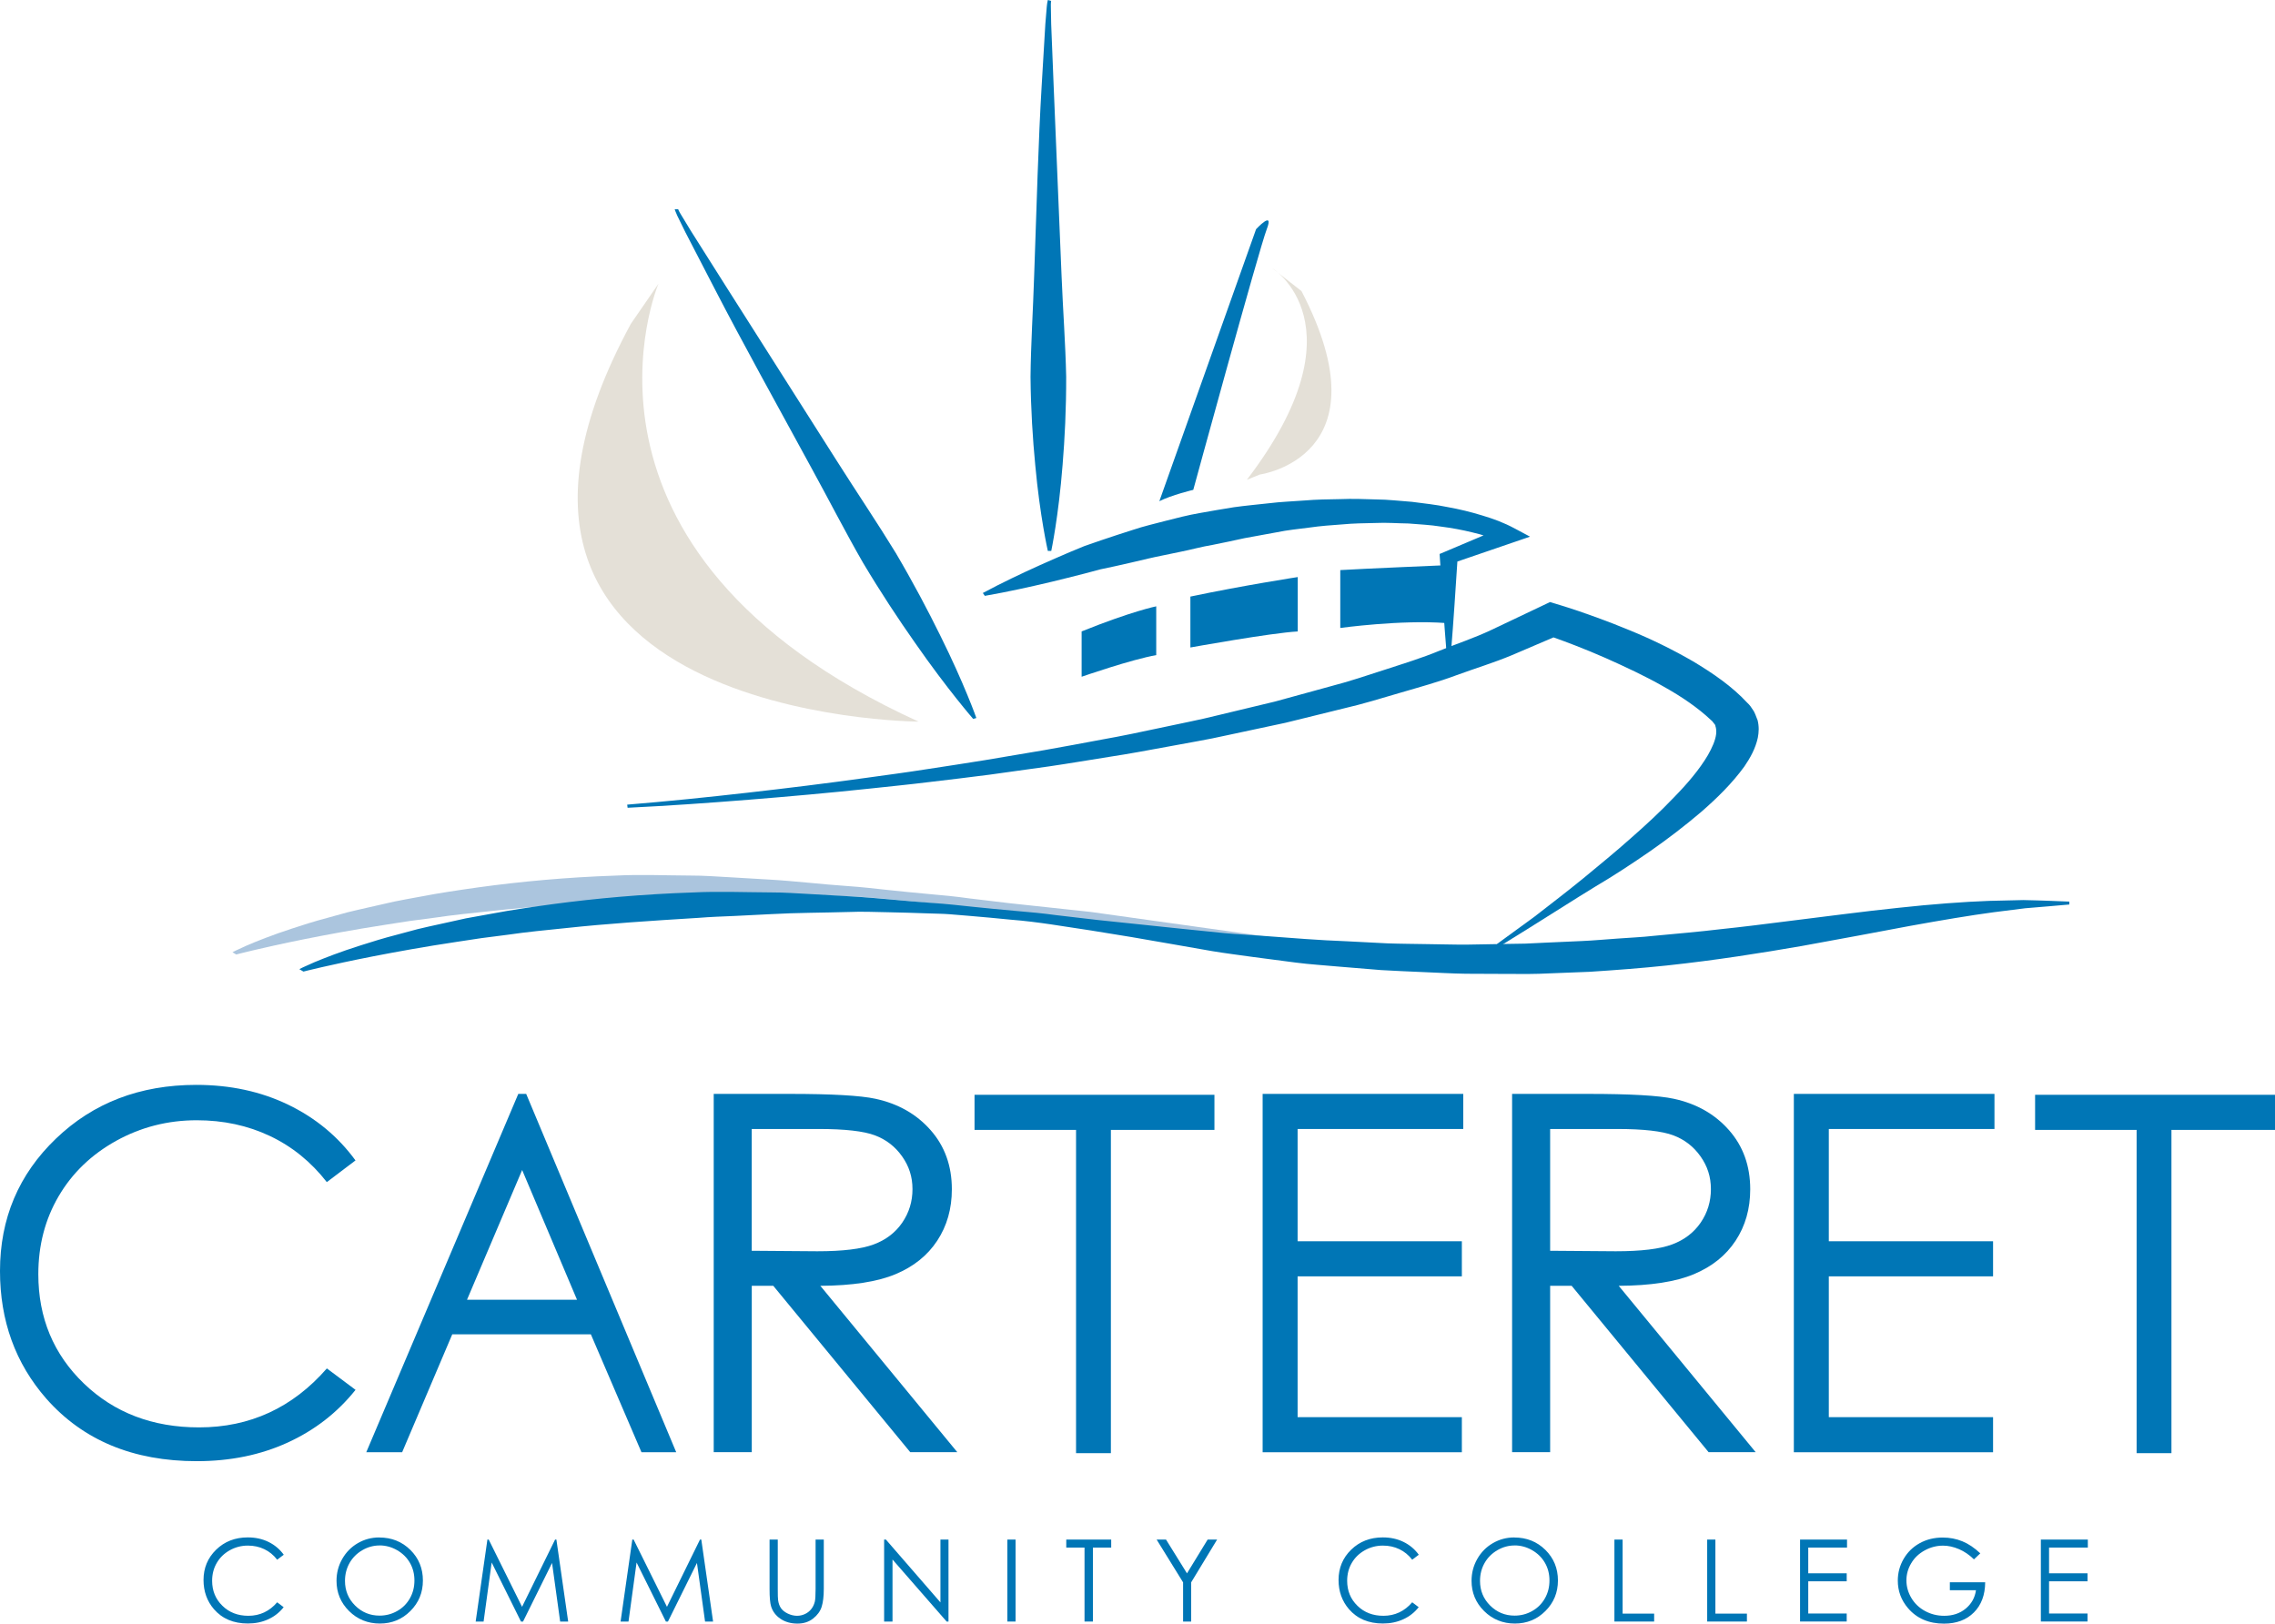
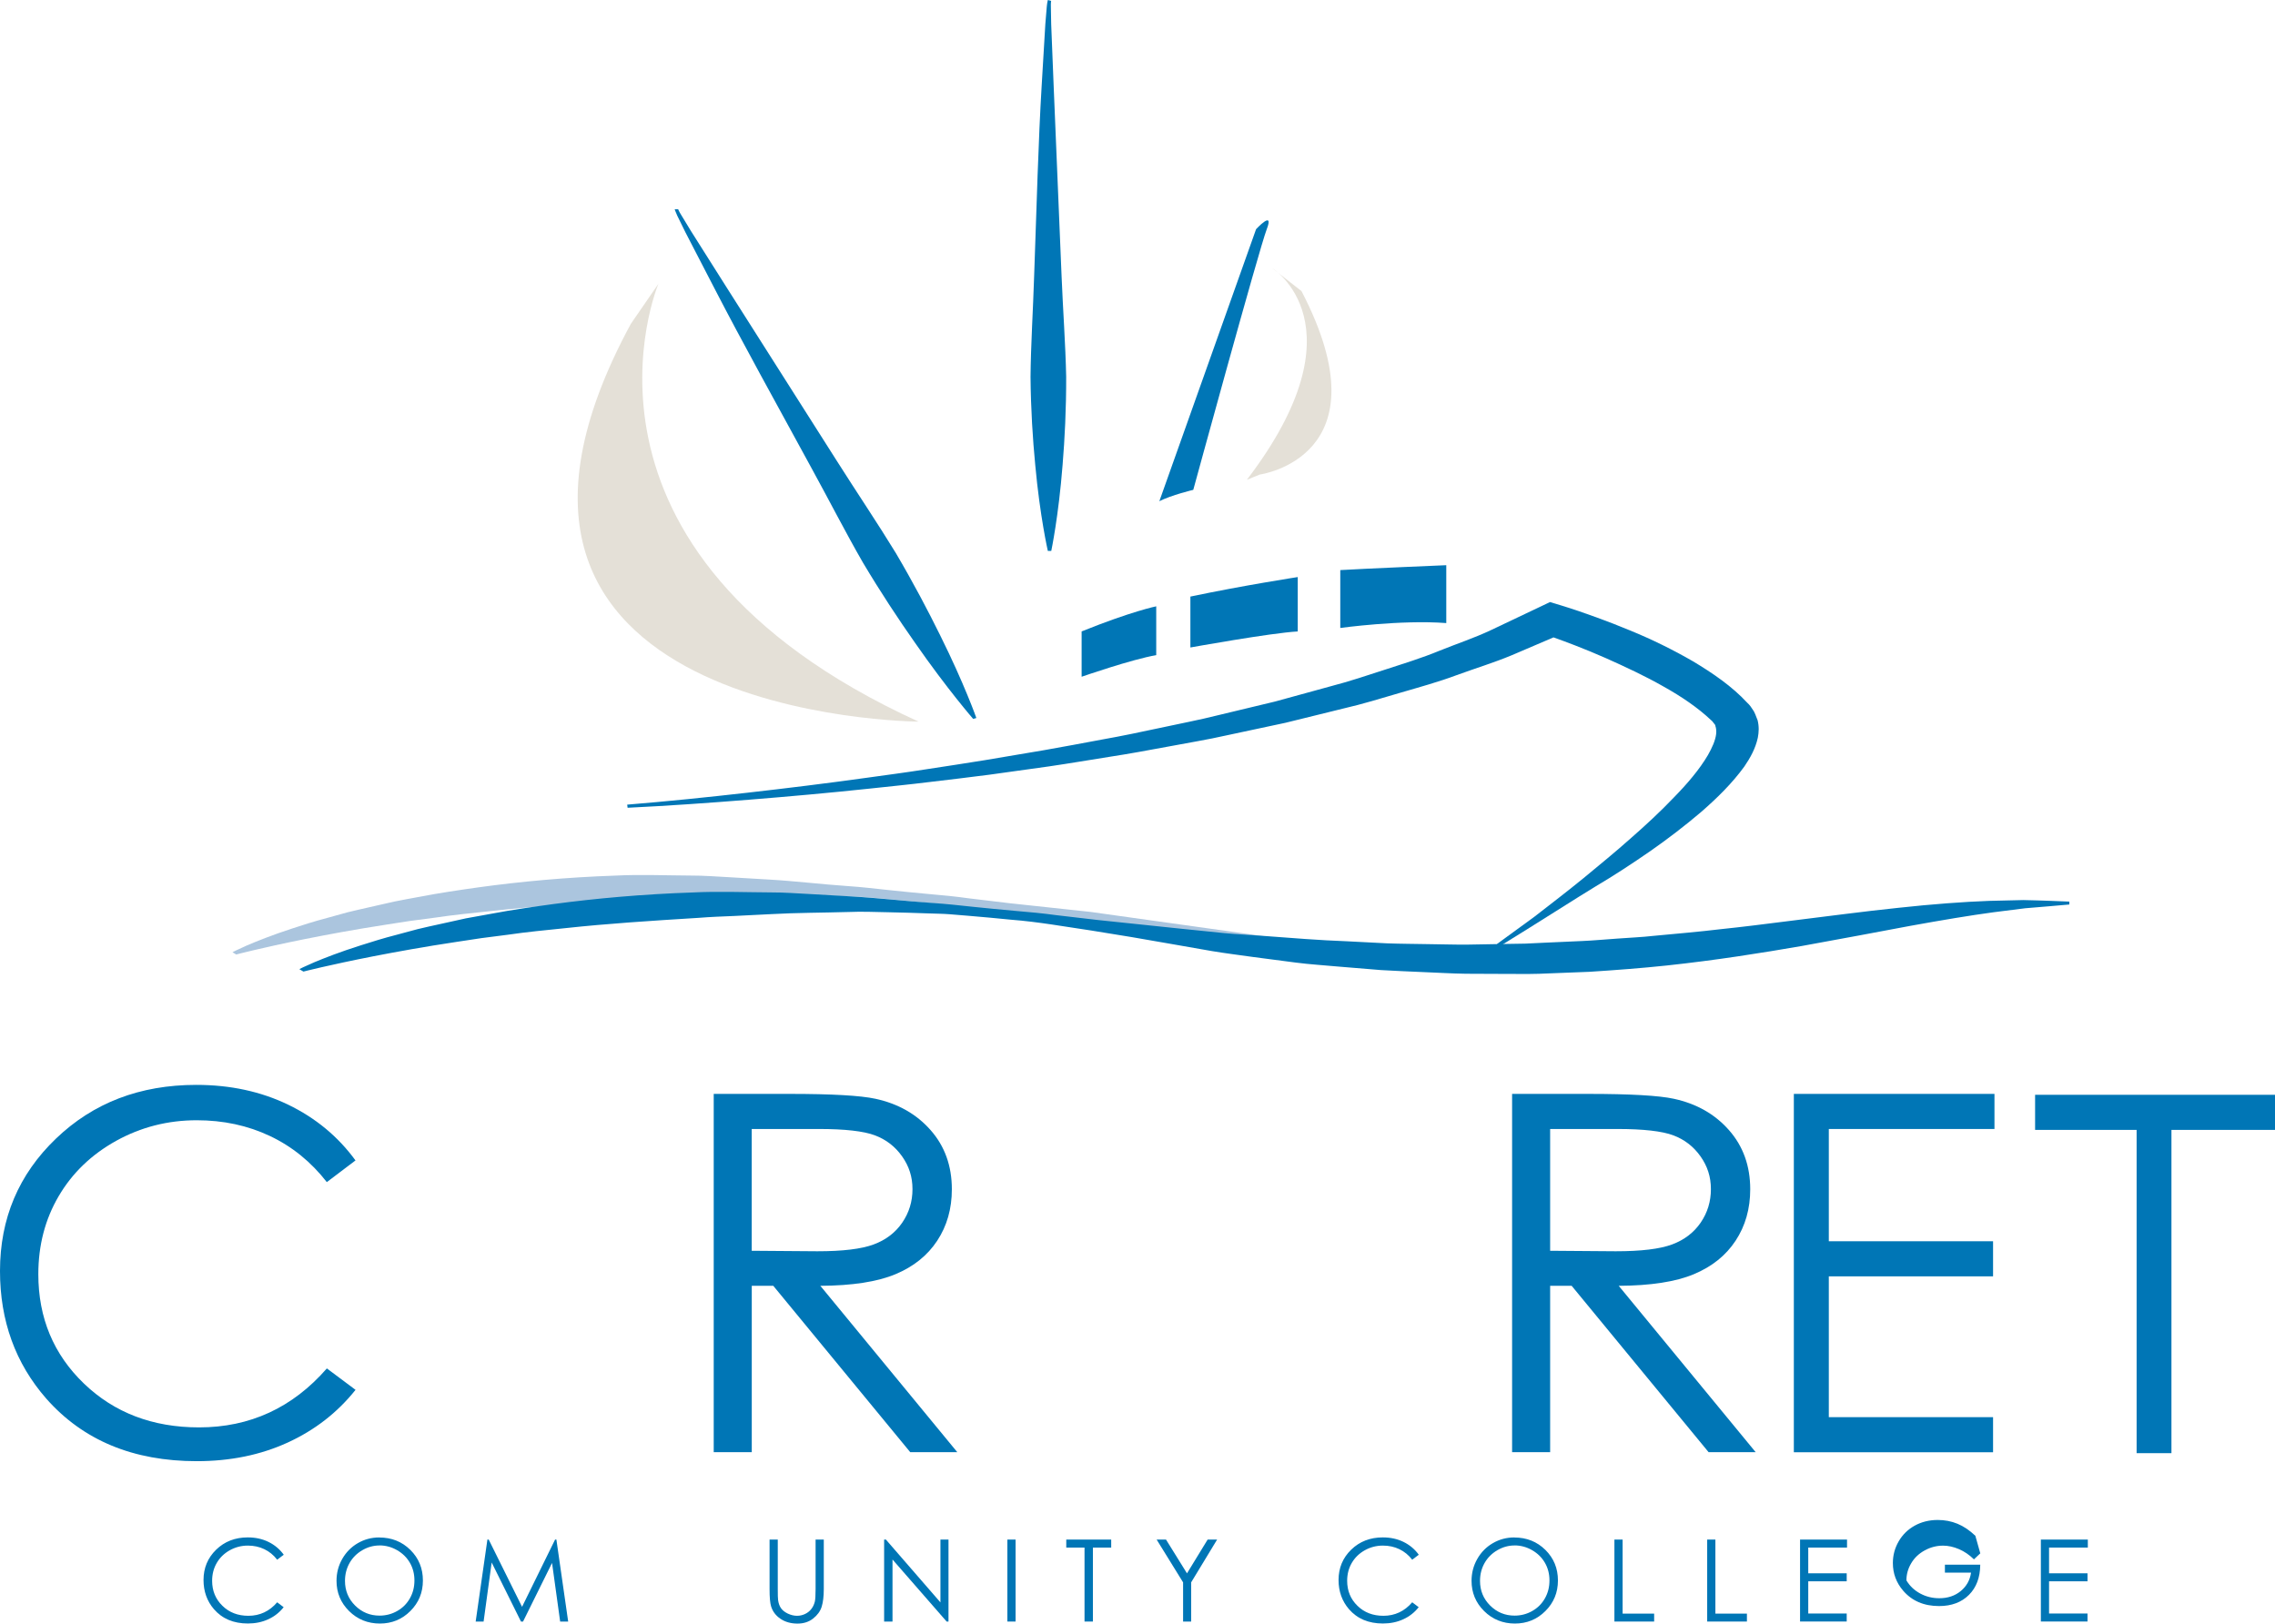
<svg xmlns="http://www.w3.org/2000/svg" id="b" viewBox="113.89 115.75 502.23 358.51">
  <defs>
    <style>.d{fill:none;}.d,.e,.f,.g{stroke-width:0px;}.e{fill:#e4e0d7;}.f{fill:#abc5de;}.g{fill:#0076b6;}</style>
  </defs>
  <g id="c">
    <path class="e" d="M394.69,174.92s20.56,12.59-5.54,46.77l2.87-1.16s28.26-3.85,9.19-40.5l-6.53-5.12Z" />
    <path class="g" d="M176.51,459.06l-1.43,1.09c-.79-1.03-1.73-1.8-2.84-2.33-1.1-.53-2.31-.79-3.63-.79-1.44,0-2.78.35-4.01,1.04-1.23.69-2.18,1.62-2.86,2.79-.68,1.17-1.02,2.48-1.02,3.94,0,2.21.76,4.05,2.27,5.52,1.51,1.48,3.42,2.21,5.73,2.21,2.53,0,4.65-.99,6.36-2.98l1.43,1.08c-.9,1.15-2.03,2.04-3.38,2.66-1.35.63-2.86.94-4.52.94-3.17,0-5.66-1.05-7.49-3.16-1.53-1.78-2.3-3.93-2.3-6.45,0-2.65.93-4.88,2.79-6.69,1.86-1.81,4.19-2.71,6.98-2.71,1.69,0,3.21.33,4.58,1,1.36.67,2.48,1.61,3.35,2.81Z" />
    <path class="g" d="M197.6,455.24c2.74,0,5.03.91,6.88,2.74,1.85,1.83,2.77,4.08,2.77,6.75s-.92,4.9-2.76,6.74c-1.84,1.85-4.09,2.77-6.74,2.77s-4.95-.92-6.8-2.76c-1.85-1.84-2.77-4.06-2.77-6.67,0-1.74.42-3.35,1.26-4.83.84-1.48,1.99-2.65,3.44-3.49,1.45-.84,3.02-1.26,4.72-1.26ZM197.68,457c-1.34,0-2.61.35-3.81,1.05-1.2.7-2.14,1.64-2.81,2.82-.67,1.18-1.01,2.5-1.01,3.95,0,2.15.75,3.97,2.24,5.45,1.49,1.48,3.29,2.22,5.39,2.22,1.41,0,2.71-.34,3.9-1.02,1.2-.68,2.13-1.61,2.8-2.8.67-1.18,1-2.49,1-3.94s-.33-2.74-1-3.9c-.67-1.16-1.61-2.09-2.83-2.79-1.22-.7-2.51-1.05-3.87-1.05Z" />
    <path class="g" d="M218.9,473.8l2.59-18.1h.29l7.36,14.85,7.29-14.85h.29l2.6,18.1h-1.77l-1.79-12.94-6.4,12.94h-.46l-6.47-13.04-1.78,13.04h-1.75Z" />
-     <path class="g" d="M250.89,473.8l2.59-18.1h.29l7.36,14.85,7.29-14.85h.29l2.6,18.1h-1.77l-1.79-12.94-6.4,12.94h-.46l-6.47-13.04-1.78,13.04h-1.75Z" />
    <path class="g" d="M283.78,455.7h1.81v10.92c0,1.3.02,2.1.07,2.42.09.71.3,1.31.63,1.79.33.48.83.88,1.51,1.21.68.32,1.37.49,2.05.49.6,0,1.17-.13,1.72-.38.55-.25,1.01-.61,1.38-1.06.37-.45.64-1,.81-1.64.12-.46.18-1.4.18-2.83v-10.92h1.81v10.92c0,1.62-.16,2.92-.47,3.92-.32,1-.95,1.86-1.89,2.6s-2.09,1.11-3.44,1.11c-1.46,0-2.71-.35-3.75-1.05s-1.74-1.62-2.09-2.77c-.22-.71-.33-1.98-.33-3.81v-10.92Z" />
    <path class="g" d="M309.07,473.8v-18.1h.39l12.04,13.87v-13.87h1.78v18.1h-.41l-11.95-13.7v13.7h-1.87Z" />
    <path class="g" d="M336.28,455.7h1.81v18.1h-1.81v-18.1Z" />
    <path class="g" d="M349.28,457.47v-1.77h9.92v1.77h-4.04v16.33h-1.85v-16.33h-4.04Z" />
    <path class="g" d="M369.22,455.7h2.08l4.63,7.46,4.56-7.46h2.09l-5.73,9.45v8.65h-1.78v-8.65l-5.84-9.45Z" />
    <path class="g" d="M427.08,459.06l-1.43,1.09c-.79-1.03-1.73-1.8-2.84-2.33-1.1-.53-2.31-.79-3.63-.79-1.44,0-2.78.35-4.01,1.04-1.23.69-2.18,1.62-2.86,2.79-.68,1.17-1.02,2.48-1.02,3.94,0,2.21.76,4.05,2.27,5.52,1.51,1.48,3.42,2.21,5.73,2.21,2.53,0,4.65-.99,6.36-2.98l1.43,1.08c-.9,1.15-2.03,2.04-3.38,2.66-1.35.63-2.86.94-4.52.94-3.17,0-5.66-1.05-7.49-3.16-1.53-1.78-2.3-3.93-2.3-6.45,0-2.65.93-4.88,2.79-6.69,1.86-1.81,4.19-2.71,6.98-2.71,1.69,0,3.21.33,4.58,1,1.36.67,2.48,1.61,3.35,2.81Z" />
    <path class="g" d="M448.17,455.24c2.74,0,5.03.91,6.88,2.74,1.85,1.83,2.77,4.08,2.77,6.75s-.92,4.9-2.76,6.74c-1.84,1.85-4.09,2.77-6.74,2.77s-4.95-.92-6.8-2.76c-1.85-1.84-2.77-4.06-2.77-6.67,0-1.74.42-3.35,1.26-4.83.84-1.48,1.99-2.65,3.44-3.49,1.45-.84,3.02-1.26,4.72-1.26ZM448.25,457c-1.34,0-2.61.35-3.81,1.05-1.2.7-2.14,1.64-2.81,2.82-.67,1.18-1.01,2.5-1.01,3.95,0,2.15.75,3.97,2.24,5.45,1.49,1.48,3.29,2.22,5.39,2.22,1.41,0,2.71-.34,3.9-1.02,1.2-.68,2.13-1.61,2.8-2.8.67-1.18,1-2.49,1-3.94s-.33-2.74-1-3.9c-.67-1.16-1.61-2.09-2.83-2.79-1.22-.7-2.51-1.05-3.87-1.05Z" />
    <path class="g" d="M470.29,455.7h1.81v16.35h6.96v1.75h-8.77v-18.1Z" />
    <path class="g" d="M490.77,455.7h1.81v16.35h6.96v1.75h-8.77v-18.1Z" />
    <path class="g" d="M511.27,455.7h10.37v1.77h-8.56v5.67h8.49v1.77h-8.49v7.11h8.49v1.77h-10.3v-18.1Z" />
-     <path class="g" d="M551.06,458.74l-1.4,1.33c-1.01-.99-2.11-1.75-3.31-2.26-1.2-.51-2.37-.77-3.51-.77-1.42,0-2.77.35-4.05,1.05-1.28.7-2.28,1.64-2.98,2.84-.71,1.19-1.06,2.45-1.06,3.78s.36,2.66,1.09,3.88c.73,1.23,1.74,2.19,3.03,2.89,1.29.7,2.7,1.05,4.23,1.05,1.86,0,3.44-.52,4.72-1.57s2.05-2.41,2.29-4.08h-5.77v-1.75h7.8c-.02,2.8-.85,5.02-2.49,6.66-1.64,1.64-3.84,2.47-6.6,2.47-3.35,0-6-1.14-7.95-3.42-1.5-1.76-2.25-3.78-2.25-6.09,0-1.71.43-3.31,1.29-4.79.86-1.48,2.04-2.63,3.54-3.46,1.5-.83,3.2-1.25,5.09-1.25,1.53,0,2.98.28,4.33.83,1.35.55,2.67,1.44,3.96,2.66Z" />
+     <path class="g" d="M551.06,458.74l-1.4,1.33c-1.01-.99-2.11-1.75-3.31-2.26-1.2-.51-2.37-.77-3.51-.77-1.42,0-2.77.35-4.05,1.05-1.28.7-2.28,1.64-2.98,2.84-.71,1.19-1.06,2.45-1.06,3.78c.73,1.23,1.74,2.19,3.03,2.89,1.29.7,2.7,1.05,4.23,1.05,1.86,0,3.44-.52,4.72-1.57s2.05-2.41,2.29-4.08h-5.77v-1.75h7.8c-.02,2.8-.85,5.02-2.49,6.66-1.64,1.64-3.84,2.47-6.6,2.47-3.35,0-6-1.14-7.95-3.42-1.5-1.76-2.25-3.78-2.25-6.09,0-1.71.43-3.31,1.29-4.79.86-1.48,2.04-2.63,3.54-3.46,1.5-.83,3.2-1.25,5.09-1.25,1.53,0,2.98.28,4.33.83,1.35.55,2.67,1.44,3.96,2.66Z" />
    <path class="g" d="M564.43,455.7h10.37v1.77h-8.56v5.67h8.49v1.77h-8.49v7.11h8.49v1.77h-10.3v-18.1Z" />
    <path class="g" d="M192.37,371.98l-6.33,4.79c-3.49-4.48-7.69-7.88-12.58-10.19-4.89-2.31-10.27-3.47-16.13-3.47-6.4,0-12.33,1.52-17.79,4.54-5.46,3.03-9.69,7.1-12.69,12.21-3,5.11-4.5,10.86-4.5,17.24,0,9.65,3.36,17.7,10.07,24.15,6.71,6.45,15.18,9.68,25.41,9.68,11.24,0,20.65-4.34,28.22-13.02l6.33,4.73c-4,5.02-9,8.9-14.98,11.64-5.99,2.74-12.67,4.11-20.06,4.11-14.05,0-25.12-4.61-33.24-13.82-6.8-7.78-10.21-17.17-10.21-28.18,0-11.58,4.12-21.33,12.36-29.23,8.24-7.91,18.56-11.86,30.97-11.86,7.49,0,14.26,1.46,20.3,4.38,6.04,2.92,10.99,7.02,14.84,12.29Z" />
-     <path class="g" d="M230.05,357.29l33.12,79.12h-7.67l-11.17-26.03h-30.6l-11.06,26.03h-7.92l33.56-79.12h1.74ZM229.16,374.1l-12.17,28.64h24.28l-12.11-28.64Z" />
    <path class="g" d="M271.44,357.29h16.75c9.33,0,15.66.36,18.97,1.08,4.99,1.08,9.05,3.38,12.17,6.92,3.12,3.54,4.69,7.89,4.69,13.06,0,4.31-1.08,8.1-3.23,11.36-2.15,3.27-5.23,5.73-9.23,7.4-4,1.67-9.52,2.52-16.57,2.56l30.23,36.73h-10.39l-30.23-36.73h-4.75v36.73h-8.4v-79.12ZM279.84,365.04v26.89l14.48.11c5.61,0,9.76-.5,12.45-1.51,2.69-1,4.79-2.61,6.3-4.81,1.51-2.21,2.26-4.67,2.26-7.4s-.76-5.06-2.29-7.23c-1.53-2.17-3.53-3.72-6.01-4.65-2.48-.93-6.6-1.4-12.36-1.4h-14.83Z" />
    <path class="g" d="M447.69,357.29h16.75c9.33,0,15.66.36,18.97,1.08,4.99,1.08,9.05,3.38,12.17,6.92,3.12,3.54,4.69,7.89,4.69,13.06,0,4.31-1.08,8.1-3.23,11.36-2.15,3.27-5.23,5.73-9.23,7.4-4,1.67-9.52,2.52-16.57,2.56l30.23,36.73h-10.39l-30.23-36.73h-4.75v36.73h-8.4v-79.12ZM456.1,365.04v26.89l14.48.11c5.61,0,9.76-.5,12.45-1.51,2.69-1,4.79-2.61,6.3-4.81,1.51-2.21,2.26-4.67,2.26-7.4s-.76-5.06-2.29-7.23c-1.53-2.17-3.53-3.72-6.01-4.65-2.48-.93-6.6-1.4-12.36-1.4h-14.83Z" />
-     <path class="g" d="M392.63,357.29h44.29v7.75h-36.57v24.79h36.26v7.75h-36.26v31.09h36.26v7.75h-43.98v-79.12Z" />
    <path class="g" d="M509.9,357.29h44.29v7.75h-36.57v24.79h36.26v7.75h-36.26v31.09h36.26v7.75h-43.98v-79.12Z" />
-     <path class="g" d="M329.03,365.24v-7.75h52.96v7.75h-22.86v71.38h-7.69v-71.38h-22.41Z" />
    <path class="g" d="M563.16,365.24v-7.75h52.96v7.75h-22.86v71.38h-7.69v-71.38h-22.41Z" />
    <path class="f" d="M419.93,326.21c-.63-.03-65.27-9.1-65.27-9.1-5.99-.64-11.98-1.29-17.94-1.93-2.99-.36-5.97-.71-8.94-1.07-2.94-.42-5.93-.7-8.93-.96-3-.26-5.95-.58-8.9-.88-2.94-.32-5.87-.66-8.82-.86-5.91-.4-11.7-1.12-17.51-1.45-2.91-.17-5.8-.34-8.66-.51-2.87-.15-5.72-.38-8.56-.37-5.66-.03-11.27-.27-16.67.01-10.82.37-20.96,1.32-30.06,2.57-4.55.64-8.88,1.28-12.88,2.06-2.01.36-3.97.72-5.85,1.1-1.84.42-3.63.82-5.37,1.22-1.72.4-3.42.76-4.99,1.16-1.55.43-3.04.84-4.48,1.24-2.89.76-5.42,1.58-7.68,2.32-4.53,1.48-7.82,2.81-10,3.74-2.18.96-3.21,1.51-3.21,1.51l.83.5s5.36-1.43,15.13-3.4c4.88-.97,10.82-2.09,17.77-3.16,1.73-.27,3.51-.55,5.35-.83,1.88-.23,3.79-.49,5.75-.76,3.87-.59,8.08-1,12.44-1.46,8.68-.97,18.24-1.61,28.37-2.25,2.53-.22,5.11-.31,7.73-.42,2.62-.14,5.28-.28,7.97-.41,5.38-.31,10.93-.29,16.61-.47,2.85-.12,5.69.01,8.57.06,2.89.05,5.79.16,8.71.26,1.46.07,2.94.07,4.39.18l4.37.37c2.91.27,5.84.52,8.76.83,5.91.47,11.57,1.54,17.33,2.4l8.67,1.45,8.62,1.54,8.62,1.55c2.89.5,5.97.88,8.95,1.32,3.03.41,6.05.81,9.07,1.22,3.02.41,6.1.58,9.14.88,1.87.16,3.73.32,5.6.47.04-.28,25,2.18,25.96.32Z" />
    <path class="g" d="M501.86,274.69c-.14-.41-.3-.82-.48-1.23l-.28-.6-.22-.34-.44-.65-.11-.16-.03-.04-.3-.36-.08-.08-.33-.33c-3.35-3.62-7.59-6.51-11.96-9.13-4.45-2.57-9.1-4.86-13.98-6.85-2.42-1.01-4.89-1.96-7.38-2.87-2.52-.91-4.96-1.77-7.69-2.6l-2.51-.76-2.33,1.11-10.76,5.11c-3.6,1.7-7.58,3.02-11.37,4.55-3.77,1.56-7.81,2.8-11.8,4.1-4,1.29-7.96,2.64-12.11,3.71l-12.35,3.39-12.58,3.02c-4.17,1.06-8.47,1.85-12.71,2.78-4.25.91-8.5,1.81-12.81,2.57-4.3.79-8.59,1.63-12.91,2.37l-12.98,2.19c-4.33.72-8.7,1.35-13.05,2.03-4.35.69-8.73,1.26-13.1,1.87-8.75,1.22-17.54,2.3-26.35,3.3-8.81,1-17.65,1.91-26.51,2.63l.09.69c8.93-.43,17.83-1.06,26.72-1.77,8.89-.71,17.77-1.51,26.63-2.45,4.43-.48,8.86-.91,13.28-1.46,4.41-.54,8.85-1.03,13.25-1.62l13.2-1.84c4.39-.64,8.75-1.39,13.13-2.08,4.39-.67,8.73-1.47,13.08-2.28,4.33-.83,8.72-1.52,13.01-2.5l12.92-2.76,12.78-3.15c4.29-.98,8.44-2.28,12.63-3.5,4.18-1.22,8.41-2.38,12.44-3.89,4.04-1.48,8.23-2.75,12.17-4.4l9.16-3.92c1.57.56,3.17,1.15,4.71,1.75,2.3.9,4.58,1.82,6.8,2.81,4.43,1.98,8.79,4.01,12.76,6.28,4.01,2.23,7.64,4.72,10.48,7.4l.28.25.02.02.46.59.23.3-.02.09c0,.06.01.11.05.16.13.37.22,1.08.13,1.74-.17,1.39-.9,2.99-1.79,4.57-1.87,3.19-4.58,6.37-7.57,9.42-2.94,3.09-6.18,6.08-9.54,9.03-3.34,2.97-6.86,5.85-10.37,8.75-3.54,2.89-7.21,5.7-10.87,8.54l-8.23,6c.17.19.32.38.45.59,7.42-4.54,18.25-11.47,21.28-13.28,4.2-2.48,8.21-5.12,12.14-7.84,3.91-2.73,7.65-5.6,11.22-8.64,3.51-3.06,6.82-6.3,9.53-10.04,1.3-1.91,2.44-3.94,2.96-6.34.23-1.23.31-2.46-.07-3.95ZM491.68,274.74h0c-.07-.08-.1-.12,0,0Z" />
-     <path class="g" d="M433.21,259.64c-.57-6.94-1-13.87-1.46-20.81l-.05-.76,1.08-.45,12.66-5.36-.4,3.04c-1.61-.72-3.93-1.5-6.14-2-2.24-.55-4.56-.98-6.93-1.28-2.34-.38-4.78-.48-7.16-.68-2.44-.03-4.84-.23-7.28-.11-2.44.05-4.86.08-7.3.31-2.43.17-4.85.35-7.27.7-2.41.32-4.83.54-7.2,1.04l-7.12,1.3c-2.35.53-4.71,1.01-7.08,1.49-2.39.39-4.7,1.05-7.08,1.52-2.36.53-4.77.94-7.12,1.5-2.36.54-4.7,1.13-7.1,1.64l-3.42.73-3.57.95c-2.41.6-4.78,1.23-7.21,1.8-4.84,1.15-9.73,2.23-14.76,3.11l-.44-.63c4.11-2.21,8.36-4.23,12.66-6.17,2.14-.98,4.33-1.89,6.49-2.84l3.29-1.36,3.64-1.26c2.32-.81,4.69-1.54,7.05-2.31,2.34-.79,4.82-1.36,7.25-2,2.45-.62,4.88-1.26,7.43-1.7,2.54-.45,5.07-.9,7.62-1.3,2.57-.36,5.19-.59,7.77-.88,2.57-.32,5.23-.41,7.83-.61,2.6-.22,5.25-.26,7.88-.3,2.62-.11,5.27-.02,7.92.07,2.63.01,5.28.35,7.91.53,2.62.35,5.25.61,7.82,1.15,2.59.46,5.14,1.08,7.62,1.84,2.54.76,4.8,1.58,7.31,2.93l3.31,1.77-3.71,1.27-13.29,4.55,1.02-1.21c-.46,6.94-.89,13.87-1.46,20.81h-1Z" />
    <path class="g" d="M345.94,115.94s-.09.5-.06,1.29c.02.89.04,2.19.07,3.84.13,3.32.32,8.07.55,13.76.47,11.39,1.11,26.58,1.74,41.78.31,7.59.87,15.19,1.02,22.31.02,7.12-.32,13.77-.79,19.47-.89,11.4-2.5,19-2.5,19h-.76s-1.74-7.59-2.78-18.98c-.55-5.69-.98-12.34-1.04-19.46.07-7.12.56-14.72.8-22.32.53-15.2.96-30.39,1.65-41.79.34-5.7.63-10.45.82-13.78.14-1.67.24-2.98.32-3.88.1-.99.24-1.43.24-1.43l.7.19Z" />
    <path class="g" d="M263.6,161.95s.18.48.64,1.21c.5.82,1.22,2.01,2.14,3.53,1.92,3.04,4.67,7.38,7.96,12.59,6.61,10.41,15.43,24.3,24.25,38.18,4.4,6.95,9.04,13.82,13.04,20.37,3.88,6.58,7.16,12.82,9.82,18.22,5.36,10.78,7.98,18.24,7.98,18.24l-.7.2s-5.72-6.56-12.85-16.82c-3.6-5.12-7.6-11.16-11.51-17.73-3.8-6.6-7.46-13.77-11.35-20.86-7.75-14.2-15.58-28.37-21.12-39.1-2.78-5.36-5.09-9.83-6.71-12.96-.78-1.58-1.39-2.82-1.8-3.67-.44-.95-.55-1.39-.55-1.39h.75Z" />
    <path class="e" d="M259.26,178.38s-25.07,59.05,57.41,96.71c0,0-110.78-.57-63.51-87.84l6.11-8.87Z" />
    <path class="g" d="M369.82,226.44l21.36-60.08s4.05-4.39,2.36,0c-1.69,4.38-16.22,57.55-16.22,57.55,0,0-4.88,1.17-7.51,2.52" />
    <path class="g" d="M433.17,240.55s-18.32.77-23.4,1.08v12.78s13.39-1.85,23.4-1.08v-12.78Z" />
    <path class="g" d="M400.38,243.17s-12.01,1.85-23.7,4.31v11.24s17.86-3.23,23.7-3.54v-12.01Z" />
    <path class="g" d="M369.14,249.63s-5.39,1.08-16.47,5.54v10.01s11.08-3.85,16.47-4.77v-10.77Z" />
    <path class="g" d="M180.01,329.72s1.06-.55,3.3-1.51c2.24-.93,5.62-2.27,10.28-3.74,2.32-.74,4.92-1.56,7.89-2.32,1.48-.4,3.01-.81,4.61-1.24,1.62-.41,3.36-.76,5.13-1.16,1.78-.39,3.62-.8,5.52-1.22,1.93-.37,3.95-.73,6.02-1.09,4.11-.78,8.57-1.42,13.24-2.06,9.35-1.25,19.77-2.2,30.89-2.57,5.55-.28,11.31-.04,17.13-.01,2.91-.01,5.85.22,8.8.37,2.94.17,5.91.34,8.9.51,5.98.33,11.92,1.04,18,1.45,3.04.2,6.05.54,9.07.86,3.03.3,6.07.62,9.14.88,3.09.26,6.16.54,9.18.96,3.06.35,6.12.71,9.19,1.07,6.13.64,12.29,1.29,18.44,1.93l9.26.94c3.08.3,6.12.43,9.16.66,6.04.45,11.99.94,18.04,1.16,3,.15,5.98.31,8.95.46,2.97.11,5.94.11,8.88.17,2.94.03,5.86.13,8.75.11,2.88-.05,5.75-.1,8.59-.15,1.42-.02,2.83-.05,4.24-.07,1.4-.05,2.79-.14,4.18-.2,2.77-.13,5.52-.25,8.24-.37,2.71-.11,5.37-.38,8.02-.55,2.64-.2,5.27-.3,7.82-.59,5.13-.48,10.13-.91,14.97-1.49,4.84-.5,9.52-1.1,14.02-1.67,9.04-1.11,17.42-2.24,25.05-3.03,7.6-.83,14.44-1.33,20.09-1.54,2.83-.07,5.36-.13,7.55-.18,2.21.04,4.08.11,5.59.16,2.99.11,4.58.18,4.58.18v.64s-1.56.14-4.47.39c-1.43.12-3.2.27-5.27.44-2.03.26-4.37.55-6.98.88-5.19.7-11.36,1.73-18.41,3.01-7.04,1.31-15.01,2.84-23.93,4.44-8.95,1.55-18.91,3.14-29.83,4.31-5.45.58-11.17,1.01-17.01,1.39-2.94.11-5.92.23-8.93.35-3,.16-6.04.15-9.11.12-3.07-.02-6.15-.03-9.26-.04-3.11-.04-6.21-.24-9.34-.36-3.12-.15-6.28-.25-9.41-.45-3.11-.26-6.24-.52-9.37-.77-3.13-.3-6.29-.47-9.4-.88-3.1-.4-6.21-.81-9.33-1.22-3.07-.44-6.24-.82-9.2-1.32l-8.86-1.55-8.87-1.54-8.91-1.45c-5.92-.87-11.74-1.93-17.81-2.4-3-.31-6.01-.57-9-.83l-4.49-.37c-1.49-.12-3.01-.12-4.51-.18-3.01-.1-5.99-.21-8.95-.26-2.97-.05-5.89-.19-8.81-.06-5.83.17-11.54.16-17.07.47-2.76.14-5.49.28-8.19.41-2.7.11-5.35.21-7.95.42-10.41.64-20.23,1.28-29.16,2.25-4.48.46-8.8.87-12.78,1.46-2.01.27-3.98.53-5.91.76-1.89.29-3.72.56-5.5.83-7.14,1.07-13.25,2.19-18.27,3.16-10.04,1.97-15.55,3.4-15.55,3.4l-.85-.5Z" />
    <rect class="d" width="730" height="589" />
  </g>
</svg>